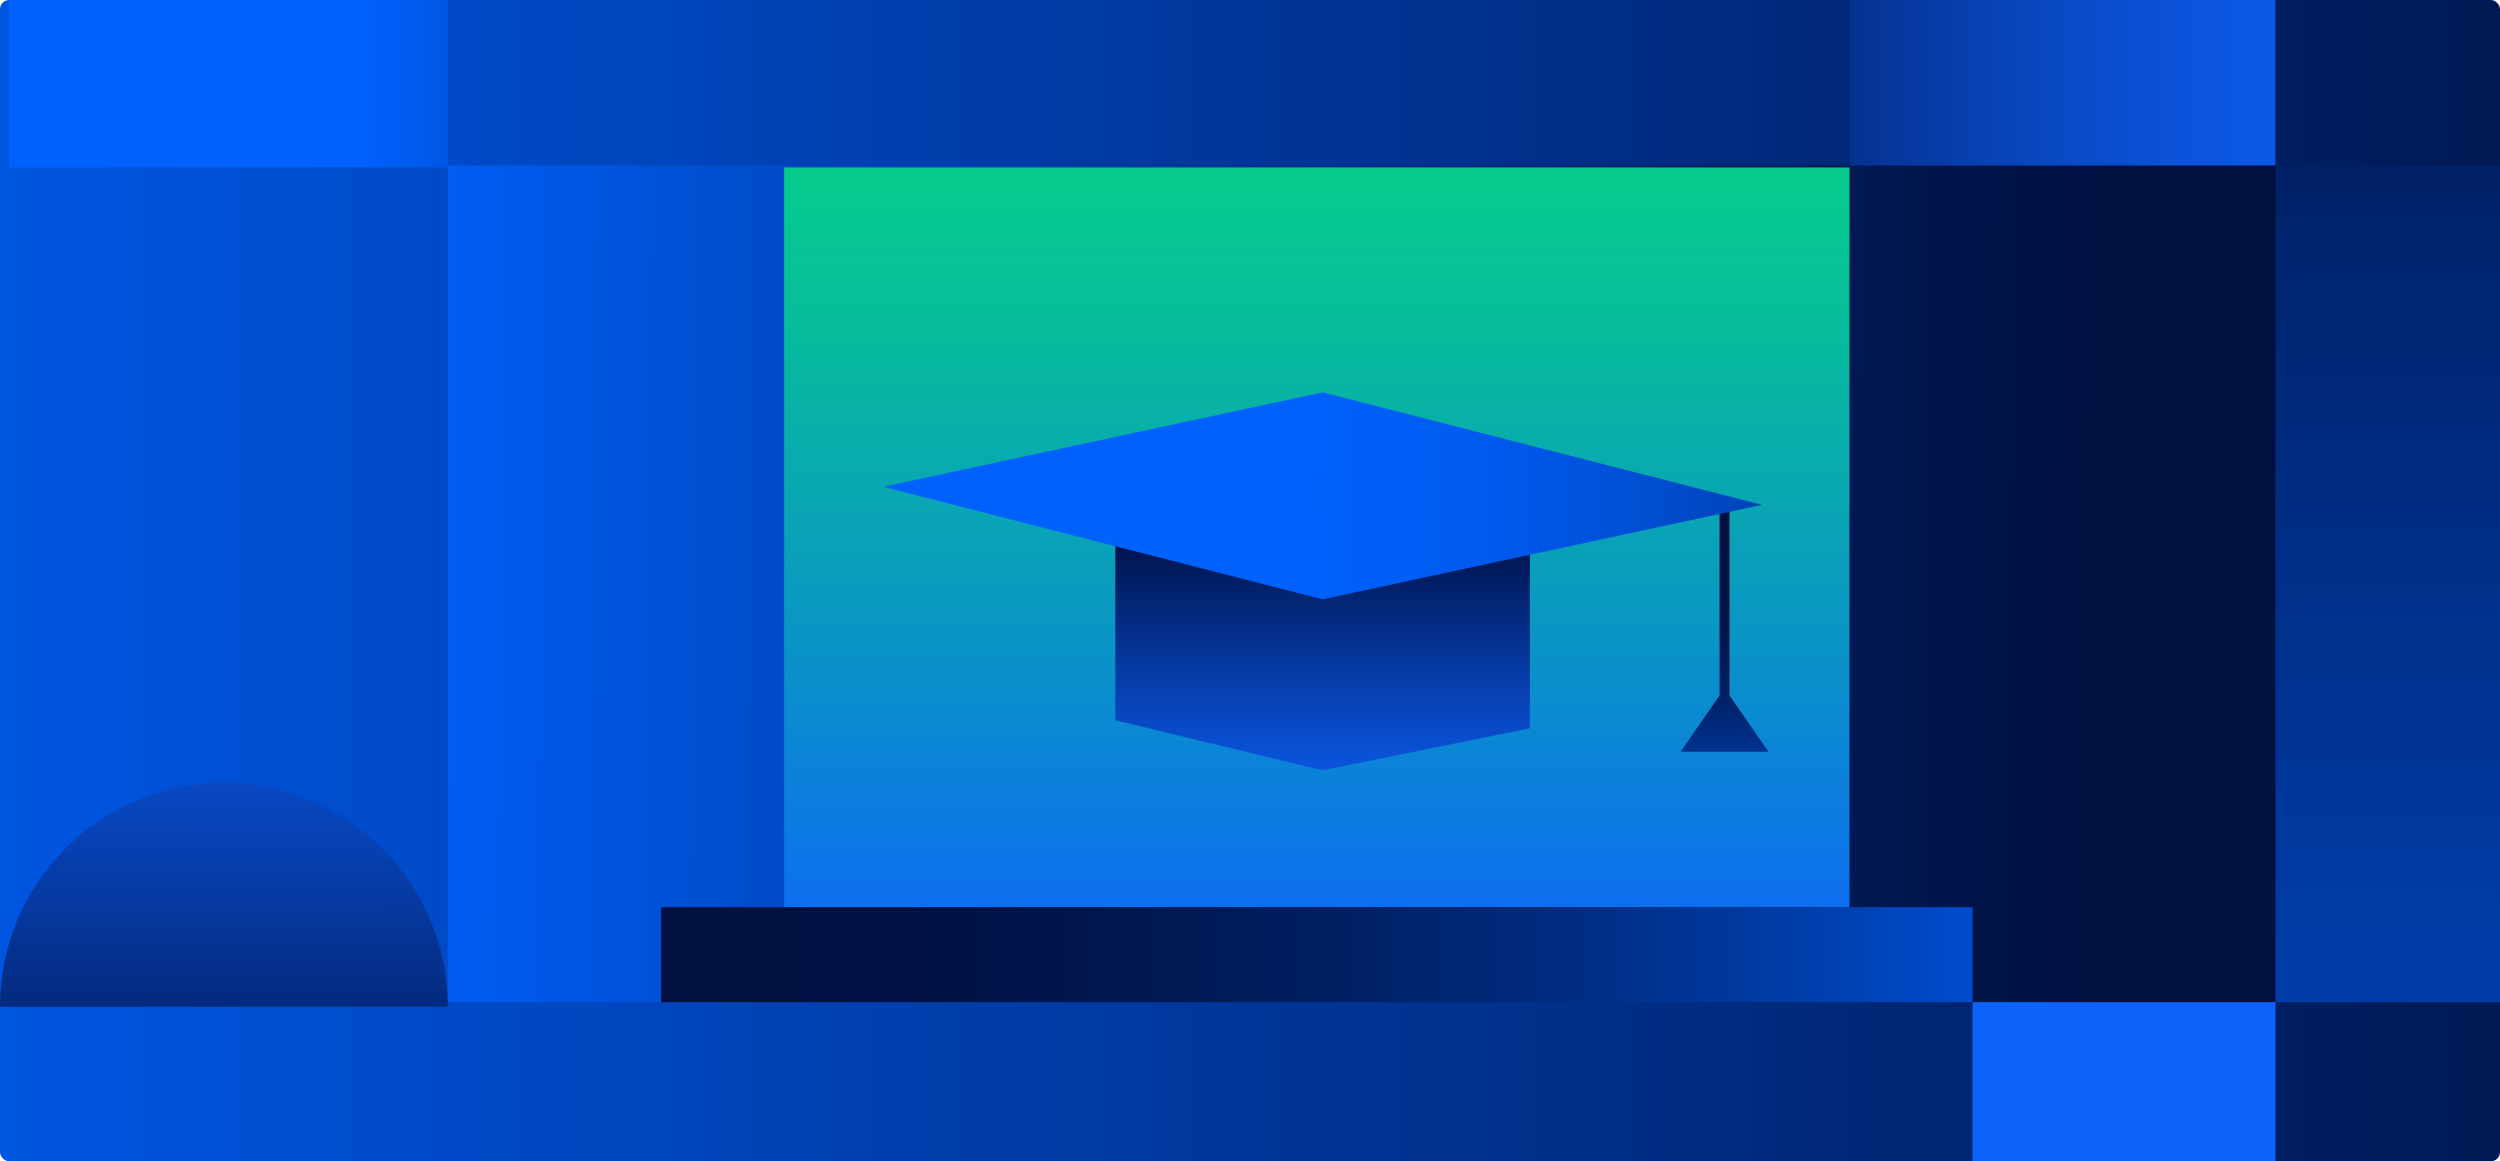
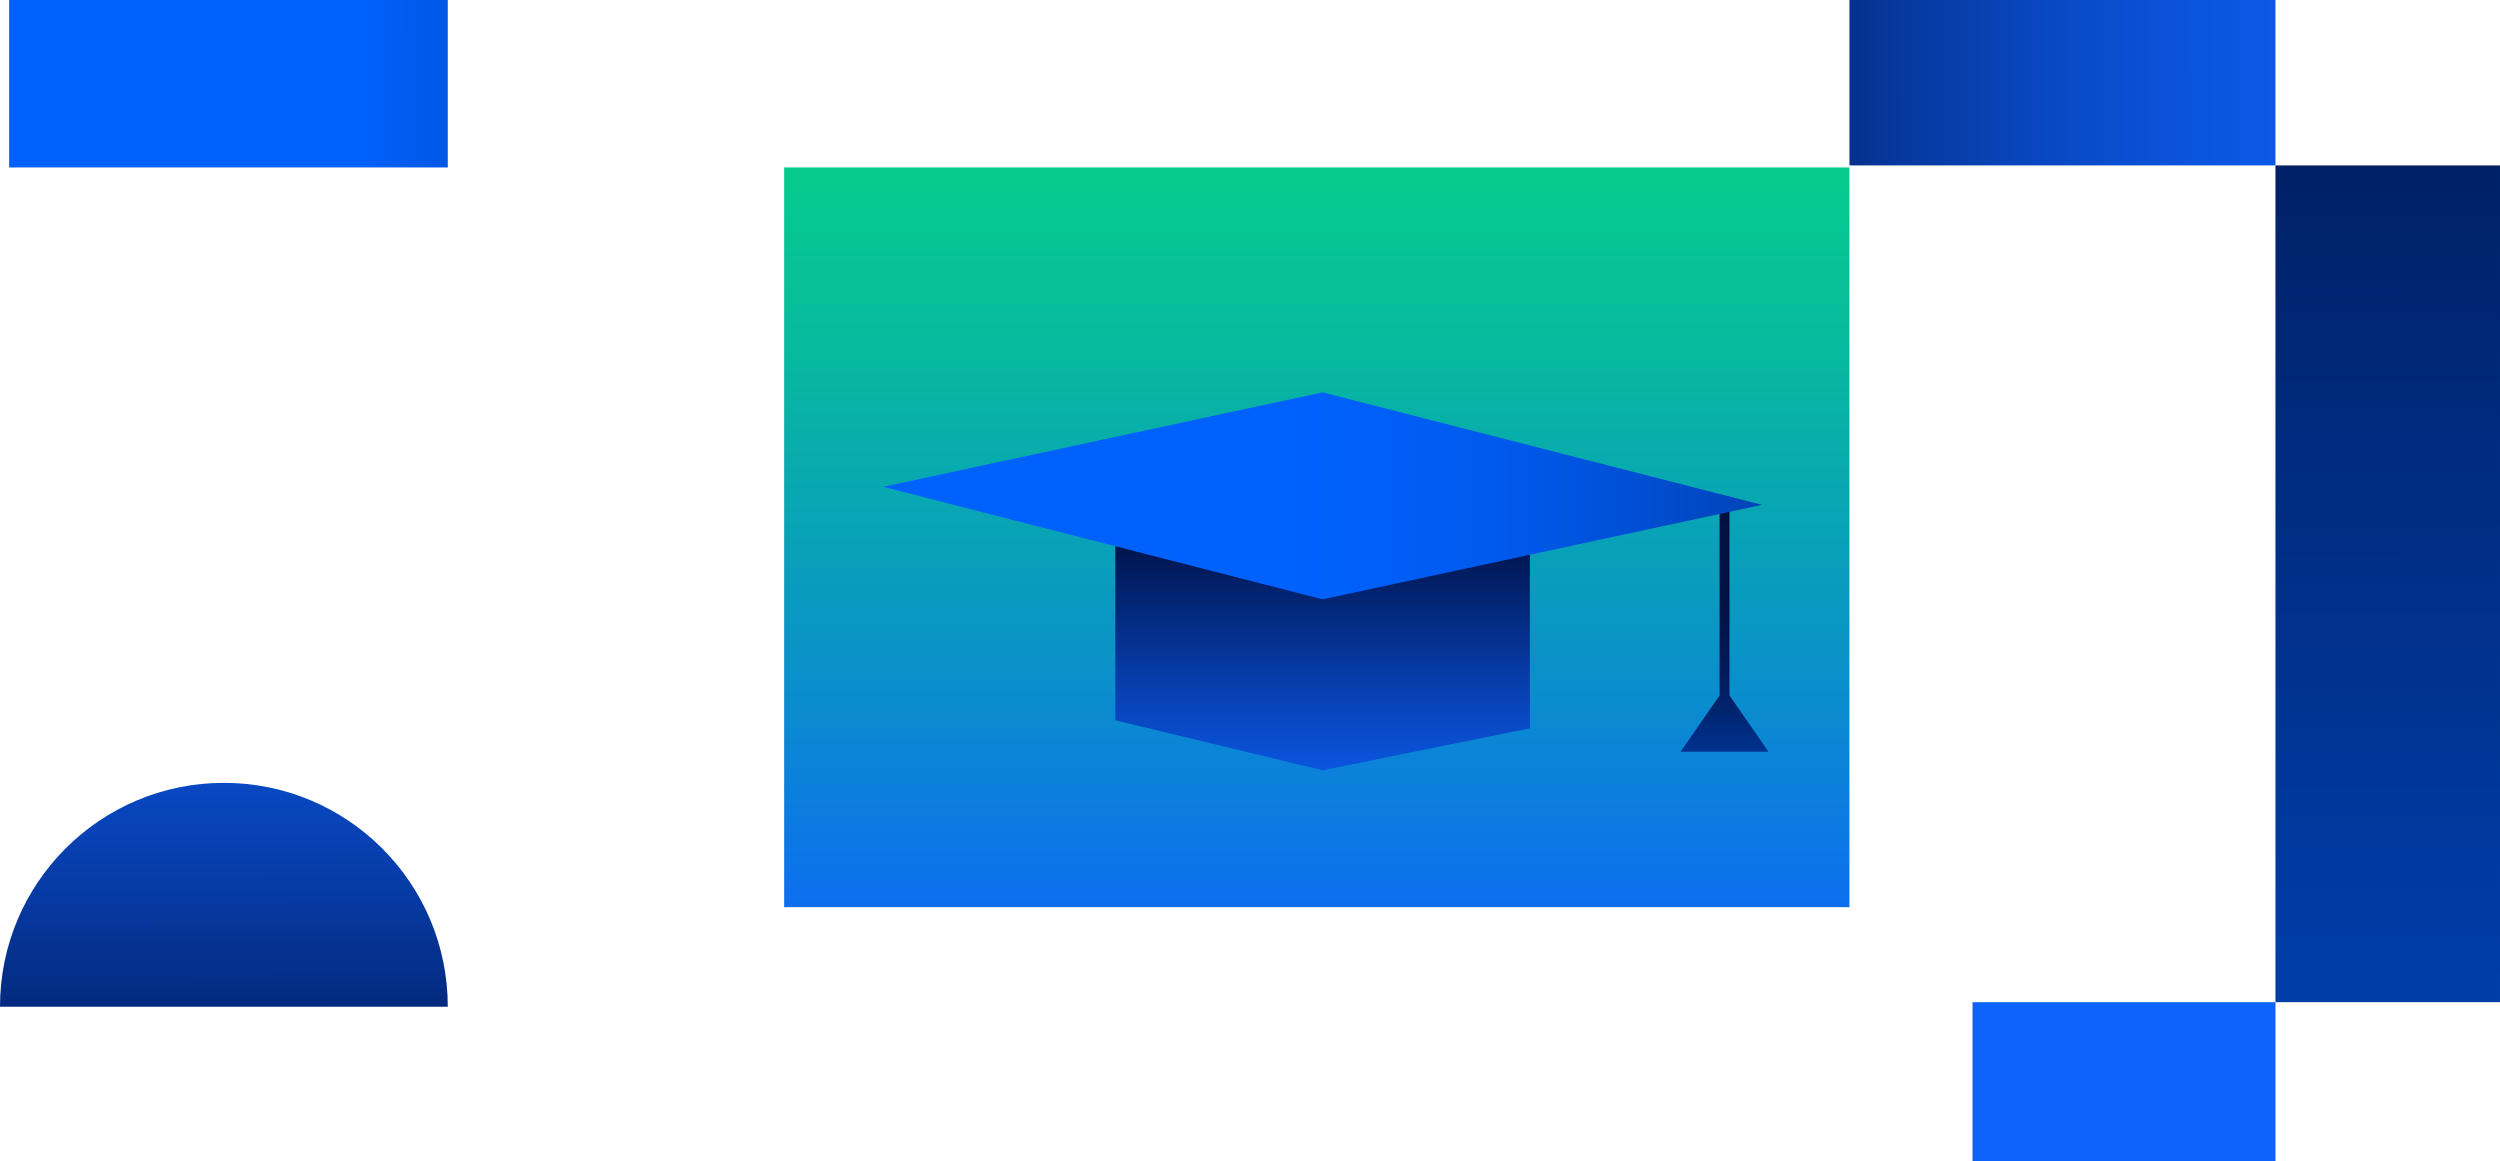
<svg xmlns="http://www.w3.org/2000/svg" xmlns:xlink="http://www.w3.org/1999/xlink" id="Layer_2" data-name="Layer 2" viewBox="0 0 319.667 148.487">
  <defs>
    <style>
      .cls-1 {
        fill: url(#linear-gradient-8);
      }

      .cls-2 {
        fill: url(#linear-gradient-7);
      }

      .cls-3 {
        fill: url(#linear-gradient-5);
      }

      .cls-4 {
        fill: url(#linear-gradient-6);
      }

      .cls-5 {
        fill: url(#linear-gradient-9);
      }

      .cls-6 {
        fill: url(#linear-gradient-4);
      }

      .cls-7 {
        fill: url(#linear-gradient-3);
      }

      .cls-8 {
        fill: url(#linear-gradient-2);
      }

      .cls-9 {
        fill: url(#linear-gradient);
      }

      .cls-10 {
        fill: url(#linear-gradient-10);
      }

      .cls-11 {
        fill: url(#linear-gradient-11);
      }

      .cls-12 {
        fill: url(#linear-gradient-12);
      }
    </style>
    <linearGradient id="linear-gradient" x1="-204.777" y1="74.243" x2="398.159" y2="74.243" gradientUnits="userSpaceOnUse">
      <stop offset=".238" stop-color="#0061fd" />
      <stop offset=".606" stop-color="#003699" />
      <stop offset=".946" stop-color="#001141" />
    </linearGradient>
    <linearGradient id="linear-gradient-2" x1="-121.246" y1="72.999" x2="289.605" y2="75.188" gradientUnits="userSpaceOnUse">
      <stop offset=".412" stop-color="#0061fd" />
      <stop offset=".431" stop-color="#005df4" />
      <stop offset=".619" stop-color="#003da8" />
      <stop offset=".774" stop-color="#002570" />
      <stop offset=".889" stop-color="#00164e" />
      <stop offset=".951" stop-color="#001141" />
    </linearGradient>
    <linearGradient id="linear-gradient-3" x1="-31.584" y1="10.381" x2="158.29" y2="11.393" xlink:href="#linear-gradient-2" />
    <linearGradient id="linear-gradient-4" x1="182.622" y1="142.008" x2="405.104" y2="132.776" gradientUnits="userSpaceOnUse">
      <stop offset=".53" stop-color="#0e62fc" />
      <stop offset=".545" stop-color="#0c5bed" />
      <stop offset=".596" stop-color="#0948c4" />
      <stop offset=".65" stop-color="#0638a0" />
      <stop offset=".706" stop-color="#042b82" />
      <stop offset=".765" stop-color="#02216c" />
      <stop offset=".829" stop-color="#011a5c" />
      <stop offset=".902" stop-color="#001652" />
      <stop offset="1" stop-color="#001550" />
    </linearGradient>
    <linearGradient id="linear-gradient-5" x1="305.975" y1="496.084" x2="305.098" y2="-60.924" gradientUnits="userSpaceOnUse">
      <stop offset=".238" stop-color="#0061fd" />
      <stop offset=".318" stop-color="#005ef7" />
      <stop offset=".425" stop-color="#0057e6" />
      <stop offset=".547" stop-color="#004bca" />
      <stop offset=".68" stop-color="#003ba4" />
      <stop offset=".82" stop-color="#002673" />
      <stop offset=".946" stop-color="#001141" />
    </linearGradient>
    <linearGradient id="linear-gradient-6" x1="-7128.669" y1="1961.113" x2="-7299.354" y2="1961.382" gradientTransform="translate(-1932.669 -7116.864) rotate(-90)" gradientUnits="userSpaceOnUse">
      <stop offset=".315" stop-color="#0e62fc" />
      <stop offset=".37" stop-color="#0d5df1" />
      <stop offset=".463" stop-color="#0a51d6" />
      <stop offset=".584" stop-color="#073daa" />
      <stop offset=".727" stop-color="#02226d" />
      <stop offset=".79" stop-color="#001550" />
    </linearGradient>
    <linearGradient id="linear-gradient-7" x1="483.139" y1="10.23" x2="199.508" y2="10.677" gradientUnits="userSpaceOnUse">
      <stop offset=".532" stop-color="#0e62fc" />
      <stop offset=".599" stop-color="#0d60f8" />
      <stop offset=".663" stop-color="#0c5bec" />
      <stop offset=".727" stop-color="#0b52d8" />
      <stop offset=".79" stop-color="#0846bd" />
      <stop offset=".853" stop-color="#06369a" />
      <stop offset=".915" stop-color="#02236f" />
      <stop offset=".954" stop-color="#001550" />
    </linearGradient>
    <linearGradient id="linear-gradient-8" x1="168.376" y1="19.026" x2="168.376" y2="127.036" gradientUnits="userSpaceOnUse">
      <stop offset=".03" stop-color="#06cb8d" />
      <stop offset=".224" stop-color="#07bb9d" />
      <stop offset=".606" stop-color="#0a92c8" />
      <stop offset="1" stop-color="#0e62fc" />
    </linearGradient>
    <linearGradient id="linear-gradient-9" x1="295.762" y1="122.071" x2="77.024" y2="122.071" gradientUnits="userSpaceOnUse">
      <stop offset=".081" stop-color="#0061fd" />
      <stop offset=".189" stop-color="#004ed0" />
      <stop offset=".314" stop-color="#003ba5" />
      <stop offset=".44" stop-color="#002c80" />
      <stop offset=".566" stop-color="#002064" />
      <stop offset=".693" stop-color="#001750" />
      <stop offset=".819" stop-color="#001244" />
      <stop offset=".946" stop-color="#001141" />
    </linearGradient>
    <linearGradient id="linear-gradient-10" x1="169.118" y1="115.305" x2="169.118" y2="55.81" gradientUnits="userSpaceOnUse">
      <stop offset=".114" stop-color="#0e62fc" />
      <stop offset=".188" stop-color="#0d5df1" />
      <stop offset=".315" stop-color="#0a51d6" />
      <stop offset=".478" stop-color="#073daa" />
      <stop offset=".671" stop-color="#02226d" />
      <stop offset=".757" stop-color="#001550" />
    </linearGradient>
    <linearGradient id="linear-gradient-11" x1="220.51" y1="112.181" x2="220.51" y2="61.706" gradientUnits="userSpaceOnUse">
      <stop offset=".102" stop-color="#0061fd" />
      <stop offset=".171" stop-color="#004fd3" />
      <stop offset=".248" stop-color="#003eac" />
      <stop offset=".331" stop-color="#00308b" />
      <stop offset=".419" stop-color="#002570" />
      <stop offset=".515" stop-color="#001c5b" />
      <stop offset=".622" stop-color="#00154c" />
      <stop offset=".749" stop-color="#001243" />
      <stop offset=".946" stop-color="#001141" />
    </linearGradient>
    <linearGradient id="linear-gradient-12" x1="125.813" y1="63.399" x2="276.639" y2="63.399" gradientUnits="userSpaceOnUse">
      <stop offset=".238" stop-color="#0061fd" />
      <stop offset=".336" stop-color="#005ff8" />
      <stop offset=".439" stop-color="#0059ec" />
      <stop offset=".545" stop-color="#0050d6" />
      <stop offset=".653" stop-color="#0044b9" />
      <stop offset=".762" stop-color="#003393" />
      <stop offset=".871" stop-color="#002065" />
      <stop offset=".946" stop-color="#001141" />
    </linearGradient>
  </defs>
  <g id="Layer_1-2" data-name="Layer 1">
    <g>
-       <rect class="cls-9" width="319.667" height="148.487" rx="1.169" ry="1.169" />
-       <rect class="cls-8" x="57.257" y="21.152" width="262.41" height="106.993" />
      <rect class="cls-7" x="1.169" width="56.087" height="21.411" />
      <rect class="cls-6" x="252.22" y="128.146" width="38.736" height="20.341" />
      <rect class="cls-3" x="290.955" y="21.152" width="28.711" height="106.993" />
      <path class="cls-4" d="M57.257,128.73c0-15.811-12.817-28.628-28.628-28.628S0,112.919,0,128.73h57.257Z" />
      <rect class="cls-2" x="236.484" y="0" width="54.471" height="21.152" />
      <rect class="cls-1" x="100.268" y="21.411" width="136.216" height="94.586" />
-       <rect class="cls-5" x="84.532" y="115.997" width="167.687" height="12.149" />
      <g>
        <polygon class="cls-10" points="169.118 73.327 142.612 62.643 142.612 92.099 169.118 98.499 195.624 93.125 195.624 64.356 169.118 73.327" />
        <polygon class="cls-11" points="226.133 96.123 221.142 88.923 221.142 65.135 219.877 65.135 219.877 88.923 214.886 96.123 226.133 96.123" />
        <polygon class="cls-12" points="225.302 64.552 169.118 76.632 112.935 62.246 169.118 50.165 225.302 64.552" />
      </g>
    </g>
  </g>
</svg>